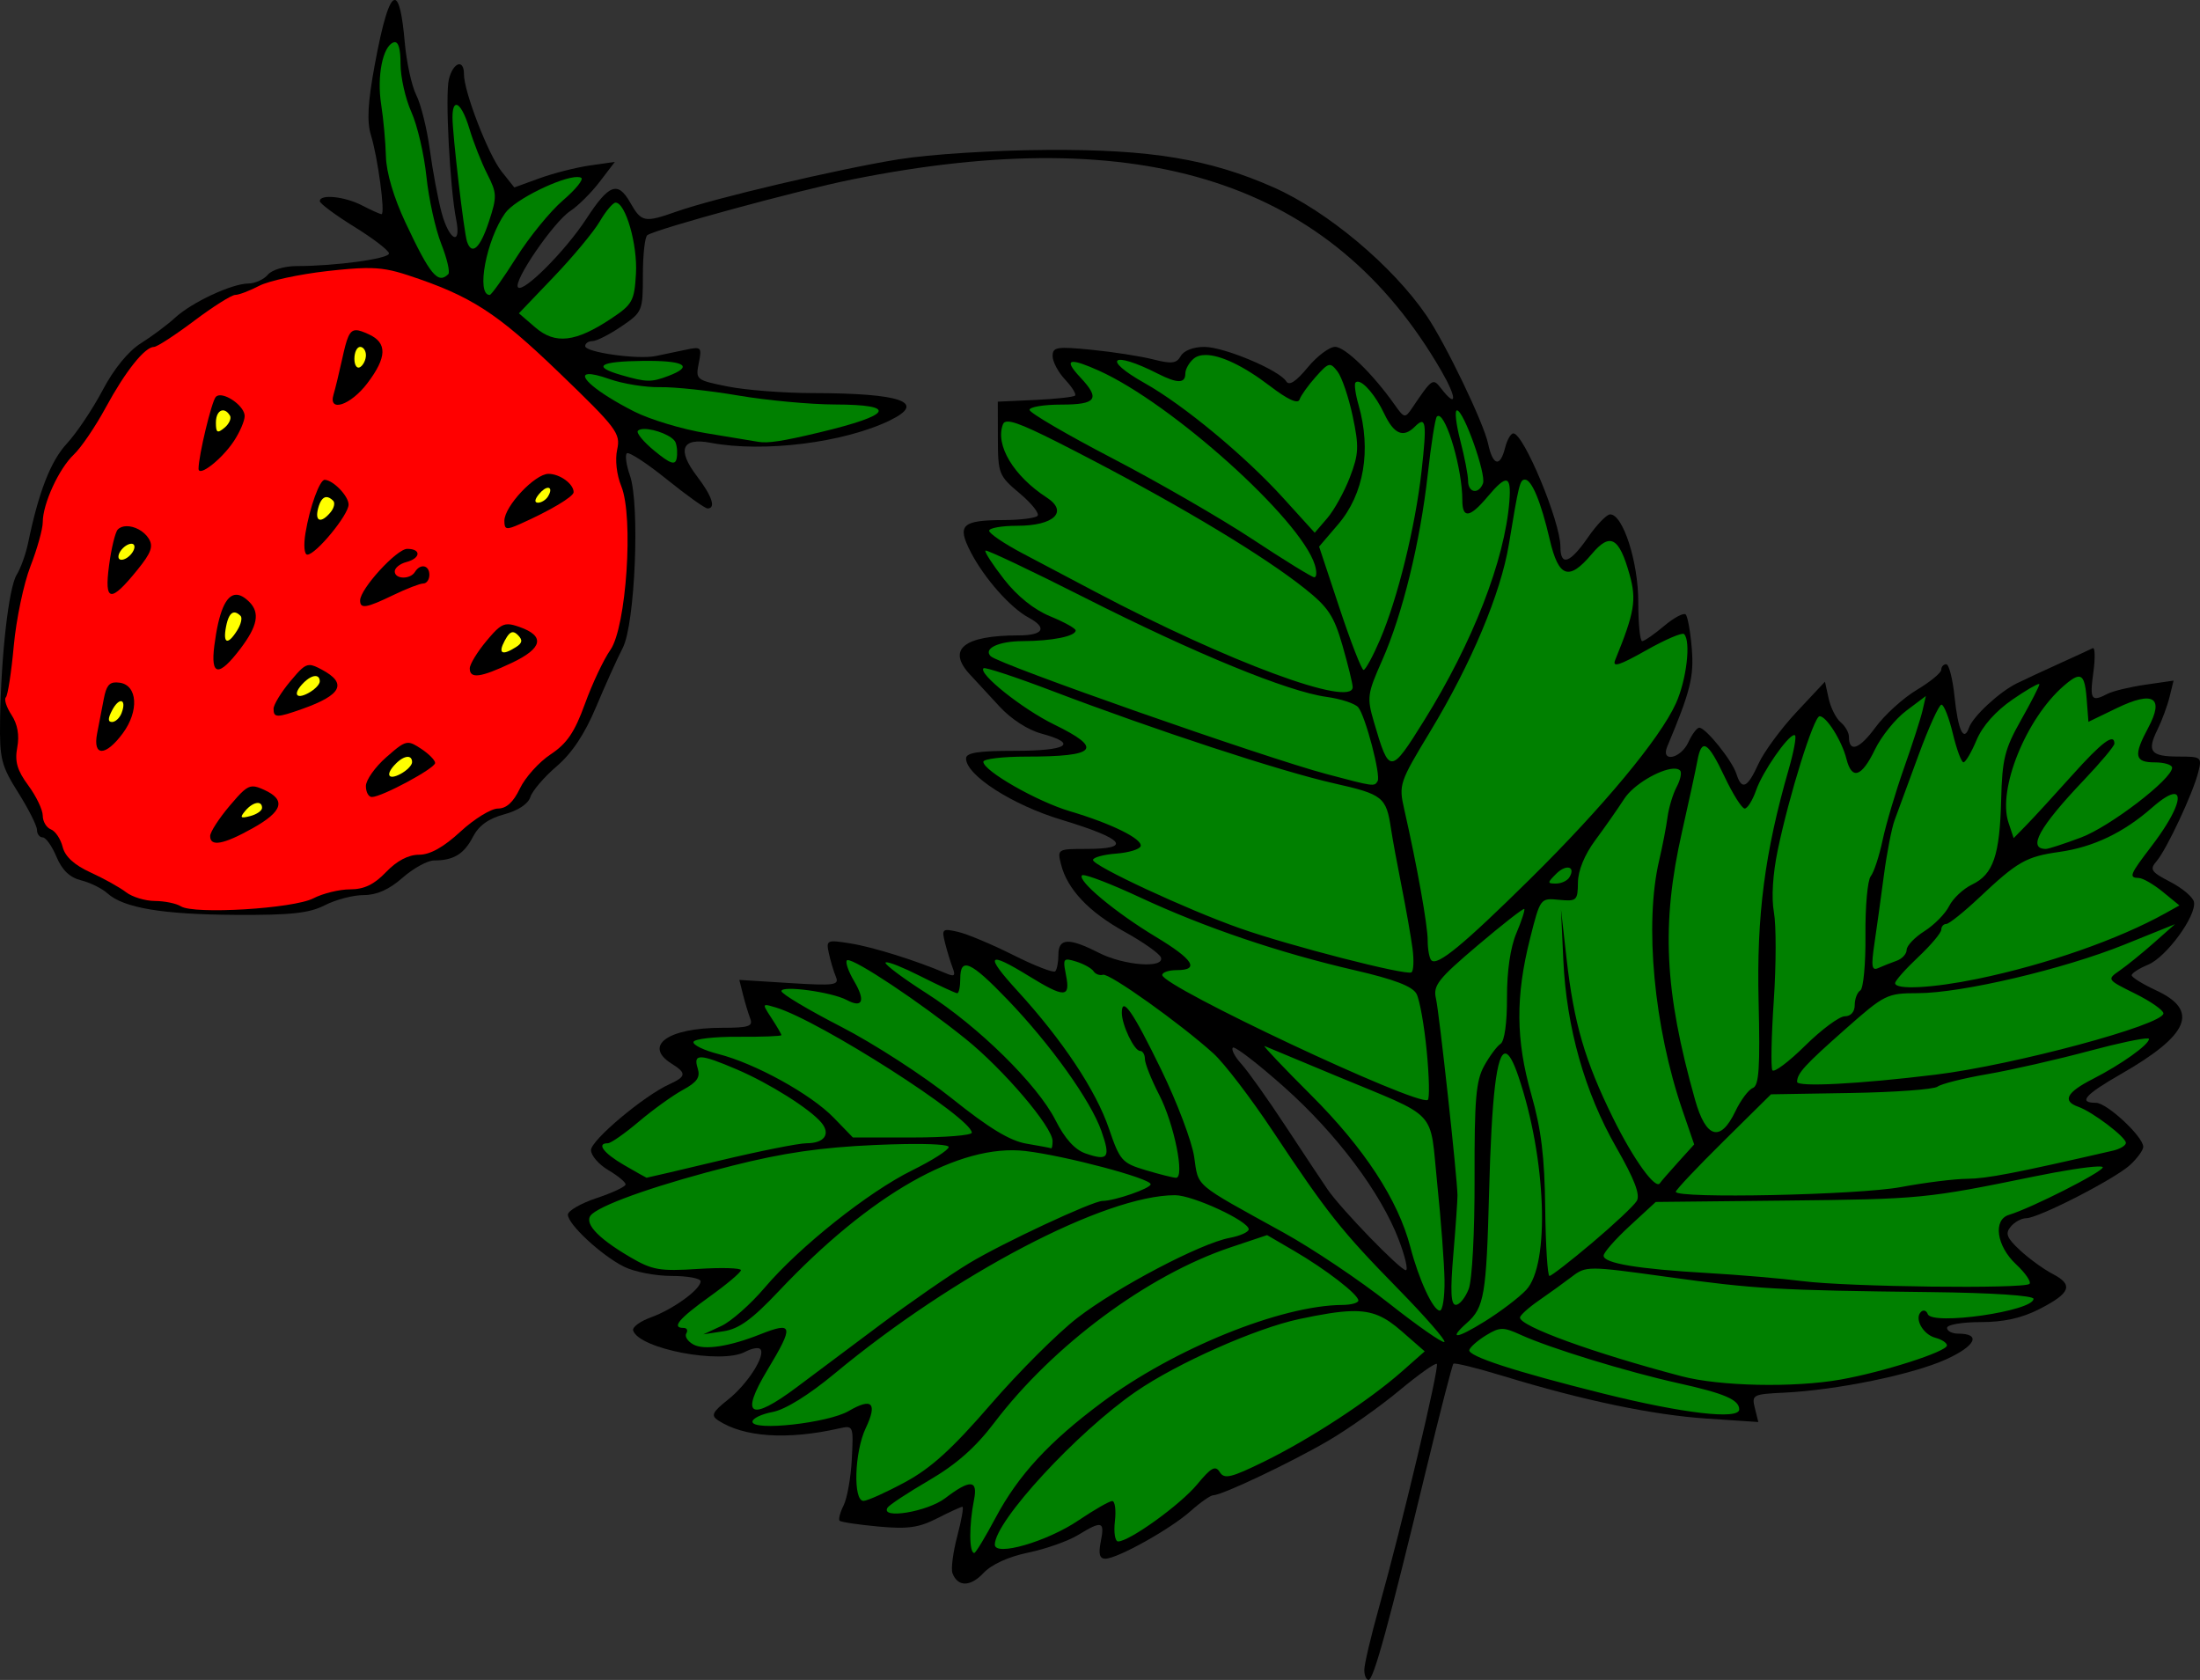
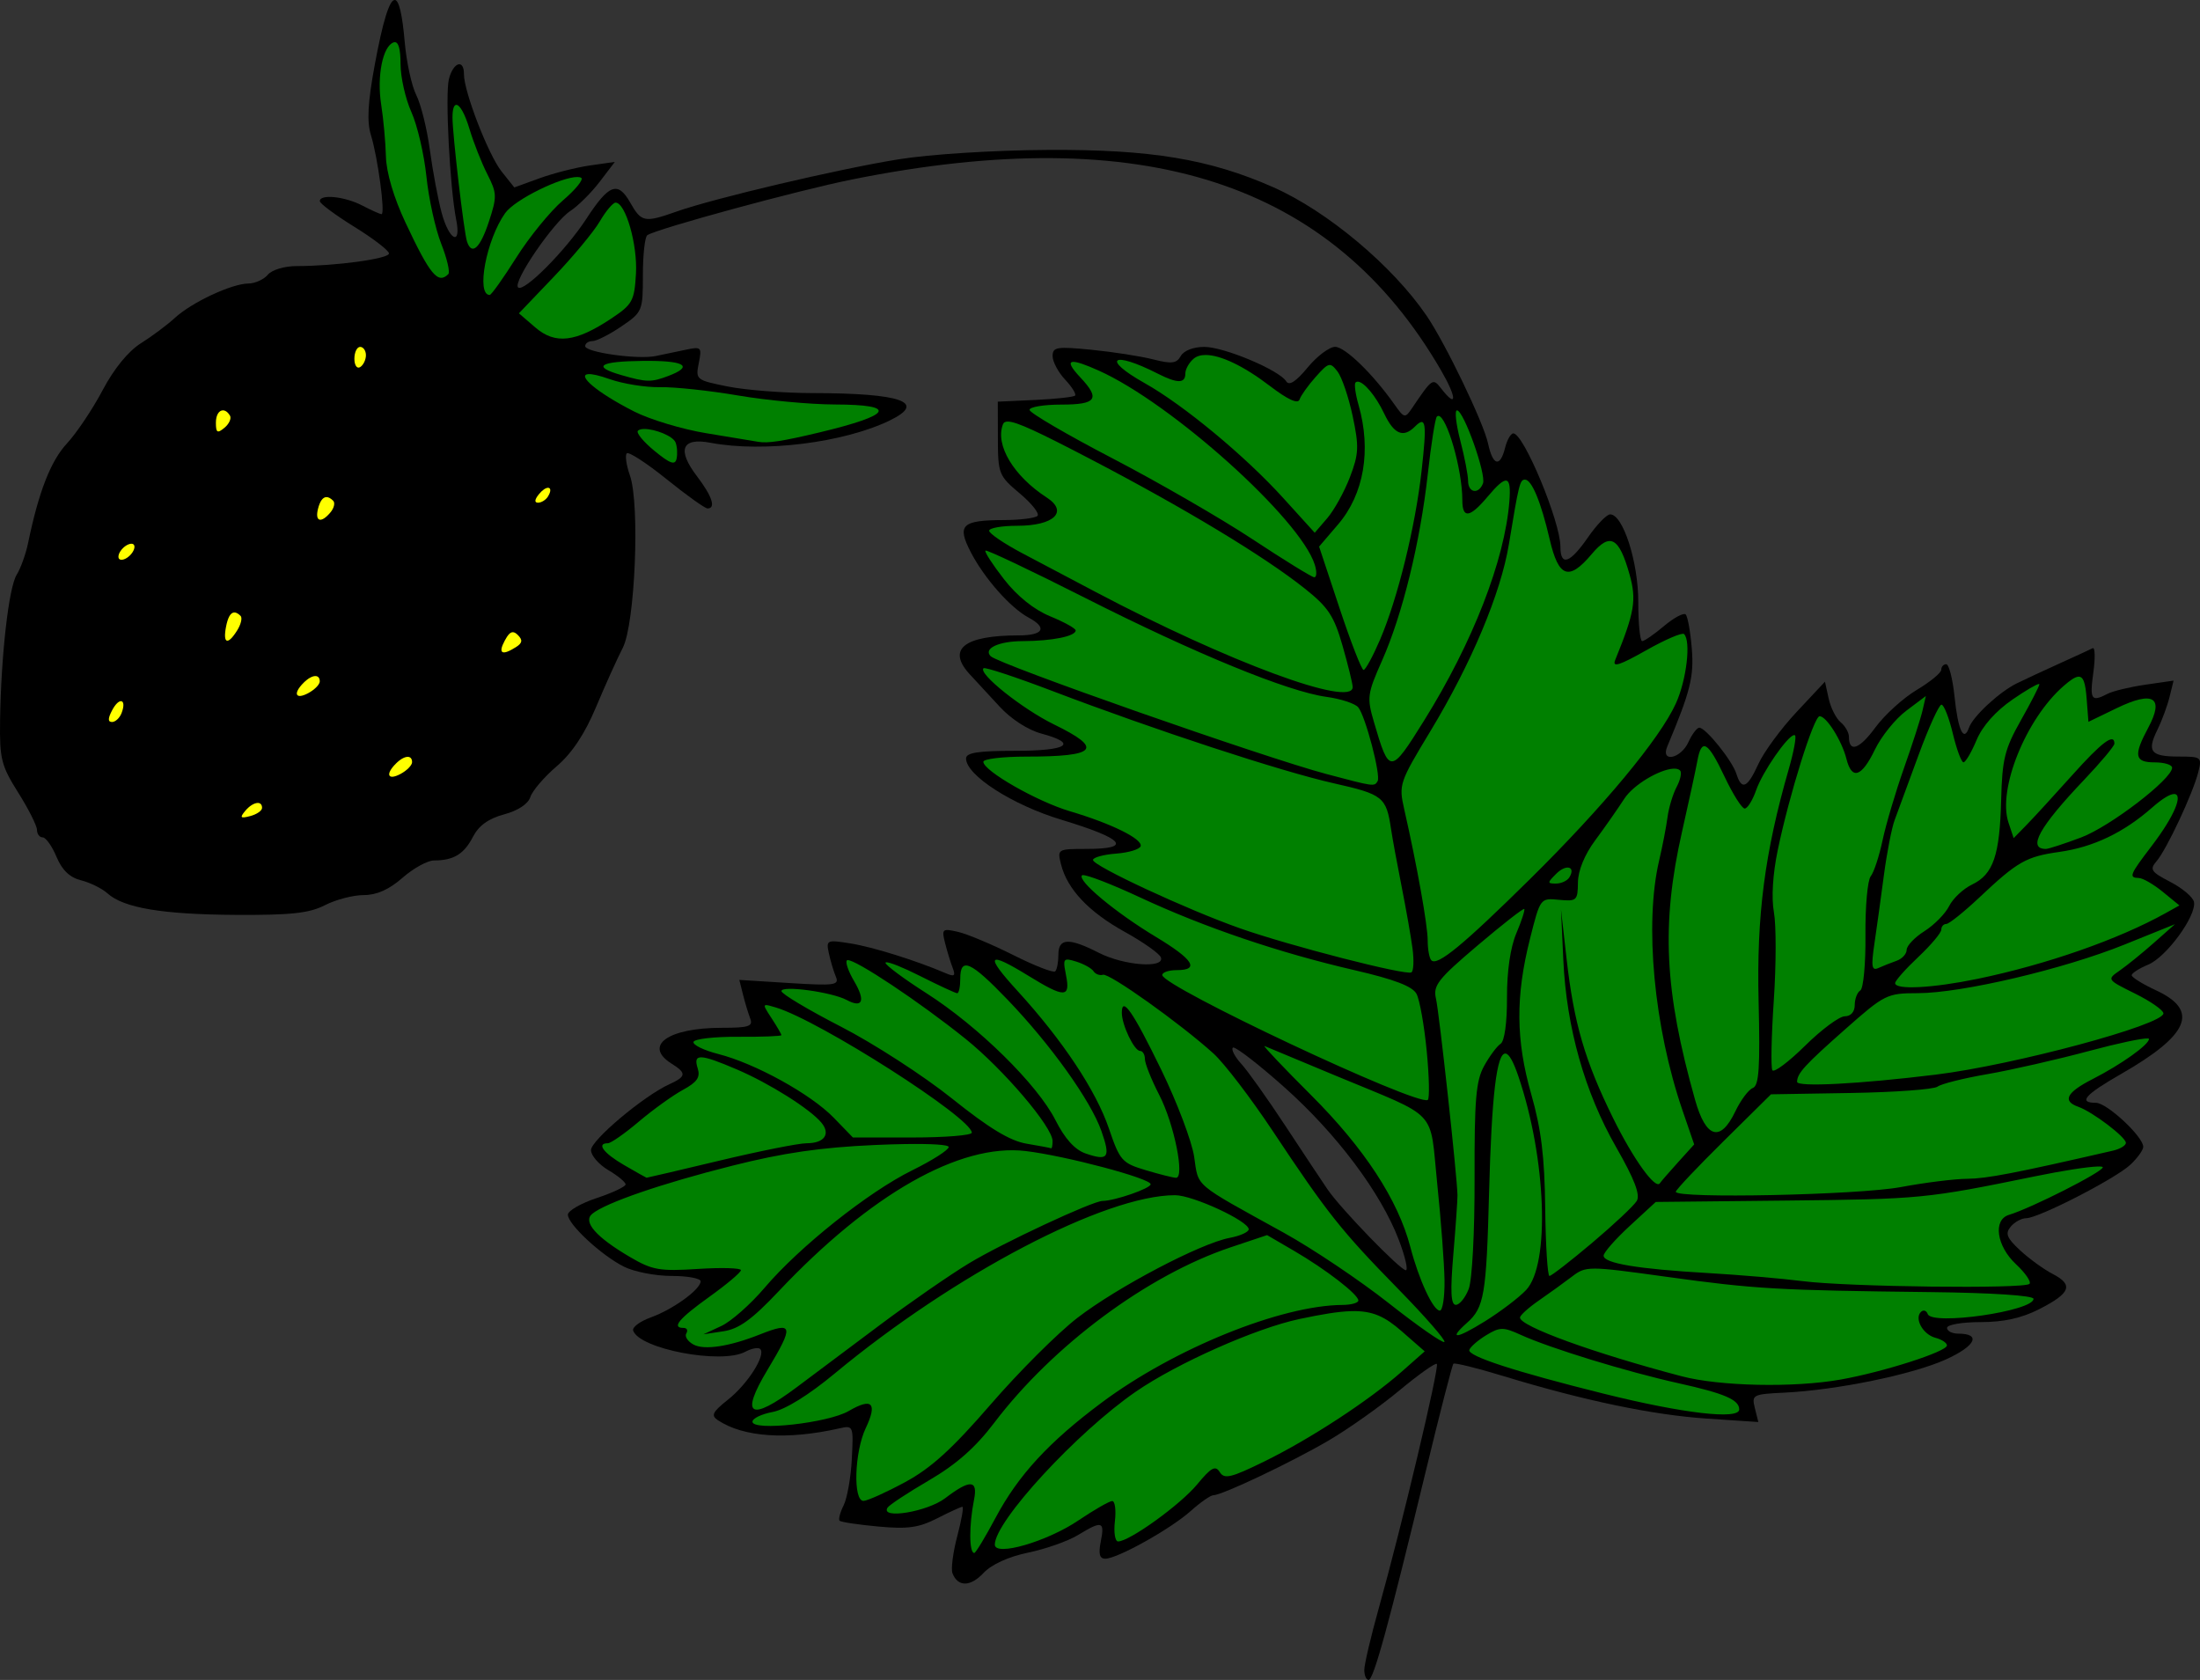
<svg xmlns="http://www.w3.org/2000/svg" version="1.1" viewBox="0 0 508.33 388.15">
  <rect x="0" y="0" width="508.33" height="388.15" fill="#333333" stroke="none" />
  <g stroke-width="1.333">
    <path transform="translate(-35.453 -102.52)" d="m126.69 102.52c-1.236-0.127-2.801 4.929-4.68 15.15-1.579 8.593-1.811 12.964-0.85 16.066 1.587 5.121 3.351 18.262 2.451 18.262-0.352 0-2.358-0.897-4.459-1.992-4.03-2.102-9.829-2.698-9.805-1.008 0.008 0.55 3.608 3.223 8 5.941s7.986 5.484 7.986 6.144c0 1.225-12.386 2.914-21.367 2.914-2.795 0-5.7 0.876-6.633 2-0.913 1.1-2.938 2.013-4.498 2.029-3.86 0.04-13.066 4.345-16.971 7.938-1.76 1.619-5.296 4.261-7.859 5.871-2.908 1.827-6.235 5.904-8.842 10.842-2.298 4.353-6.011 9.896-8.252 12.316-3.75 4.05-6.514 11.134-8.967 22.984-0.529 2.556-1.714 5.855-2.633 7.332-1.84 2.959-3.624 18.644-3.84 33.744-0.126 8.792 0.275 10.381 4.193 16.604 2.383 3.785 4.334 7.661 4.334 8.611 0 0.951 0.591 1.728 1.315 1.728s2.16 2.019 3.191 4.486c1.289 3.085 3.064 4.782 5.684 5.436 2.096 0.523 4.843 1.882 6.106 3.019 3.743 3.373 12.715 4.872 29.705 4.965 12.736 0.069 16.927-0.387 20.539-2.242 2.496-1.282 6.525-2.332 8.953-2.332 3.005 0 5.87-1.278 8.971-4 2.506-2.2 5.778-4 7.271-4 4.513 0 6.932-1.465 8.99-5.445 1.349-2.61 3.592-4.229 7.203-5.201 3.223-0.868 5.563-2.414 6.07-4.012 0.454-1.43 3.184-4.619 6.066-7.086 3.552-3.04 6.489-7.459 9.113-13.705 2.13-5.07 4.908-11.221 6.172-13.67 2.85-5.521 3.997-33.186 1.652-39.846-0.833-2.365-1.155-4.66-0.717-5.098 0.438-0.438 4.574 2.247 9.19 5.967 4.616 3.72 8.872 6.764 9.459 6.764 1.998 0 1.074-2.837-2.414-7.41-4.707-6.171-3.553-9.035 3.129-7.762 12.164 2.318 30.871-0.021 41.455-5.186 8.573-4.183 2.647-6.27-17.881-6.295-6.661-0.008-15.481-0.692-19.6-1.52-7.33-1.472-7.473-1.586-6.709-5.404 0.743-3.717 0.6-3.861-3.066-3.078-2.116 0.452-5.221 1.101-6.9 1.443-4.167 0.849-16.281-0.859-16.281-2.295 0-0.639 0.762-1.162 1.691-1.162 0.93 0 3.929-1.521 6.666-3.381 4.876-3.313 4.977-3.554 4.977-11.922 0-4.697 0.467-8.827 1.037-9.18 2.538-1.568 34.915-10.371 47.299-12.859 67.312-13.526 110.91 0.616 136.11 44.152 3.671 6.343 3.694 8.894 0.037 4.189-1.964-2.527-2.062-2.461-6.803 4.553-1.569 2.321-1.777 2.276-4-0.873-5.029-7.123-11.433-13.346-13.736-13.346-1.328 0-4.19 2.153-6.359 4.785-2.663 3.231-4.263 4.27-4.926 3.197-1.607-2.6-14.324-7.955-18.924-7.969-2.517-0.008-4.751 0.853-5.447 2.098-0.975 1.742-2.091 1.879-6.4 0.783-2.87-0.73-9.269-1.727-14.219-2.217-8.048-0.796-9-0.642-9 1.463 0 1.294 1.303 3.741 2.894 5.436 1.592 1.694 2.622 3.353 2.289 3.686-0.333 0.333-4.484 0.786-9.227 1.006l-8.623 0.398 0.02 8.486c0.019 8.173 0.205 8.64 5.061 12.717 2.773 2.328 4.614 4.66 4.092 5.182s-4.001 0.958-7.729 0.969c-9.818 0.03-10.947 1.132-7.66 7.467 3.113 6.001 9.149 12.825 13.318 15.057 4.429 2.37 3.465 4.123-2.268 4.123-12.767 0-16.73 3.244-11.168 9.143 1.283 1.361 4.321 4.647 6.748 7.303 2.621 2.868 6.546 5.404 9.666 6.244 8.605 2.317 6.066 3.978-6.08 3.978-8.523 0-11.334 0.438-11.334 1.768 0 3.866 10.661 10.723 22 14.15 14.55 4.397 16.59 6.748 5.856 6.748-6.716 0-6.798 0.049-5.916 3.562 1.442 5.745 6.401 10.997 14.756 15.623 4.294 2.378 8.044 5.034 8.334 5.902 0.861 2.583-8.567 1.868-14.361-1.088-6.923-3.532-9.334-3.416-9.334 0.445 0 1.711-0.329 3.441-0.732 3.844s-4.752-1.285-9.666-3.752c-4.914-2.467-10.672-4.884-12.795-5.371-3.615-0.829-3.806-0.669-3.006 2.518 0.47 1.871 1.261 4.462 1.758 5.758 0.741 1.931 0.443 2.156-1.66 1.252-6.716-2.887-16.757-6.025-21.914-6.85-5.507-0.881-5.681-0.801-5.016 2.289 0.379 1.761 1.106 4.187 1.615 5.393 0.831 1.966-0.268 2.117-10.691 1.467l-11.615-0.727 0.855 3.41c0.471 1.875 1.222 4.365 1.67 5.533 0.685 1.786-0.362 2.125-6.574 2.125-12.466 0-18.232 4.143-11.562 8.309 3.454 2.157 3.361 2.946-0.555 4.731-5.926 2.7-18.1 12.934-18.105 15.219-0.003 1.242 1.794 3.321 3.994 4.621 2.2 1.3 4 2.784 4 3.301 0 0.516-2.999 1.935-6.666 3.152-3.667 1.218-6.668 2.949-6.668 3.846 0 2.22 7.704 9.372 12.934 12.006 2.347 1.182 7.297 2.148 11 2.148 3.703 0 6.734 0.556 6.734 1.236 0 1.869-6.348 6.477-11.482 8.334-2.506 0.906-4.354 2.274-4.106 3.039 1.382 4.262 20.377 7.87 25.893 4.918 1.473-0.788 3.033-1.078 3.467-0.645 1.374 1.374-2.886 8.085-7.412 11.676-3.632 2.882-4.026 3.679-2.359 4.783 5.92 3.923 15.974 4.603 28 1.891 3.292-0.742 3.328-0.655 2.939 7.008-0.216 4.268-1.067 9.109-1.891 10.758-0.824 1.649-1.244 3.252-0.934 3.562 0.31 0.31 4.332 0.912 8.938 1.338 6.795 0.628 9.361 0.272 13.607-1.895 2.878-1.468 5.503-2.67 5.832-2.67s-0.206 3.055-1.191 6.789c-0.985 3.734-1.484 7.586-1.109 8.562 1.229 3.202 4.138 3.179 7.178-0.057 1.859-1.978 5.76-3.757 10.328-4.705 4.038-0.838 9.208-2.66 11.488-4.051 5.571-3.397 6.217-3.22 5.281 1.461-0.579 2.893-0.293 4 1.033 4 2.79-4.7e-4 15.098-6.869 19.713-11 2.253-2.017 4.62-3.666 5.258-3.666 2.013 0 18.094-7.635 26.672-12.662 4.532-2.656 11.872-7.851 16.311-11.545 4.438-3.693 8.333-6.452 8.654-6.131 0.645 0.645-8.098 37.444-13.385 56.338-1.847 6.6-3.364 13.049-3.373 14.332-0.009 1.283 0.438 2.334 0.994 2.334 1.152 0 4.619-12.644 13.143-47.938 3.268-13.532 6.173-24.833 6.453-25.113 0.281-0.281 5.508 1.013 11.617 2.875 18.518 5.643 34.485 8.976 46.973 9.807l11.865 0.789-0.801-3.209c-0.769-3.081-0.496-3.226 6.803-3.578 12.134-0.585 29.673-4.193 37.367-7.686 6.857-3.113 8.203-5.947 2.824-5.947-1.423 0-2.588-0.601-2.588-1.334 0-0.735 3.461-1.332 7.717-1.332 5.371 0 9.505-0.912 13.6-3 7.231-3.688 7.963-5.602 3.102-8.121-2.063-1.069-5.457-3.526-7.541-5.461-3.086-2.864-3.488-3.88-2.17-5.469 0.89-1.073 2.495-1.949 3.564-1.949 2.843 0 20.559-9.089 24.061-12.344 1.65-1.534 3-3.404 3-4.158 0-2.352-8.399-10.166-10.928-10.166-4.183 0-2.571-1.86 5.738-6.619 15.829-9.067 18.21-14.691 8.189-19.346-3.117-1.448-5.666-3.024-5.666-3.504s1.719-1.587 3.82-2.457c4.198-1.739 11.19-11.322 10.57-14.486-0.215-1.098-2.668-3.176-5.451-4.619-4.487-2.327-4.847-2.871-3.189-4.797 2.325-2.7 8.407-15.679 9.629-20.547 0.877-3.496 0.72-3.625-4.488-3.625-6.512 0-7.436-1.148-4.959-6.17 1.038-2.106 2.306-5.528 2.816-7.604l0.928-3.773-6.504 0.943c-3.578 0.519-7.515 1.468-8.75 2.107-3.773 1.954-4.149 1.39-3.281-4.943 0.46-3.359 0.392-5.88-0.152-5.6-0.544 0.28-3.988 1.867-7.654 3.527-3.667 1.66-8.113 3.728-9.879 4.598-4.058 1.997-10.13 7.628-11.053 10.248-1.21 3.436-2.536 0.578-3.338-7.193-0.424-4.111-1.287-7.473-1.918-7.473-0.631 0-1.147 0.575-1.147 1.277s-2.549 2.798-5.666 4.658c-3.117 1.86-7.414 5.76-9.549 8.668-3.716 5.061-6.119 5.904-6.119 2.147 0-0.967-0.861-2.472-1.914-3.346-1.053-0.874-2.298-3.339-2.768-5.479l-0.855-3.891-6.539 6.982c-3.596 3.84-7.565 9.232-8.82 11.982-2.571 5.633-3.869 6.223-5.106 2.326-0.974-3.07-7.075-10.66-8.568-10.66-0.55 0-1.684 1.501-2.519 3.334-1.752 3.846-6.483 4.816-4.881 1 5.355-12.751 6.194-16.118 5.658-22.666-0.315-3.849-0.947-7.373-1.406-7.832-0.459-0.459-2.707 0.739-4.994 2.664s-4.565 3.5-5.062 3.5-0.9-4.065-0.896-9.033c0.007-9.28-3.563-20.353-6.529-20.25-0.805 0.028-3.109 2.429-5.119 5.334-4.152 6.003-6.346 6.735-6.346 2.117 0-5.753-8.486-26.168-10.877-26.168-0.589 0-1.448 1.501-1.908 3.334-1.154 4.596-2.824 4.172-3.934-1-1.036-4.824-9.861-23.167-14.217-29.547-7.865-11.521-22.922-24.139-35.375-29.646-14.757-6.527-28.321-8.775-52.119-8.639-12.532 0.072-27.17 0.995-34.51 2.176-13.831 2.226-42.52 8.975-51.275 12.064-7.432 2.622-8.121 2.49-10.715-2.068-2.864-5.034-4.907-4.282-10.131 3.734-4.817 7.392-14.51 17.133-15.783 15.859-1.275-1.275 8.19-15.112 12.082-17.662 1.795-1.176 4.841-4.206 6.769-6.734l3.508-4.598-5.758 0.822c-3.167 0.453-8.394 1.781-11.615 2.951l-5.856 2.127-2.926-3.67c-3.063-3.841-8.732-18.489-8.709-22.504 0.021-3.6-2.494-2.76-3.478 1.162-0.897 3.572 0.223 25.152 1.684 32.455 1.247 6.234-1.629 4.854-3.369-1.617-0.838-3.117-2.058-9.637-2.713-14.49-0.655-4.853-2.065-10.552-3.135-12.666-1.069-2.114-2.274-7.642-2.676-12.283-0.552-6.374-1.314-9.607-2.275-9.705zm193.76 242.03c0.959 0.124 6.021 4.058 11.758 9.168 12.121 10.796 22.326 24.413 26.473 35.326 1.454 3.826 2.175 6.957 1.605 6.957-1.291 0-15-14.151-18.086-18.668-1.252-1.833-5.633-8.433-9.734-14.666-4.101-6.233-8.685-12.681-10.188-14.328-1.503-1.647-2.387-3.341-1.965-3.764 0.026-0.026 0.073-0.034 0.137-0.025z" />
    <path transform="translate(-35.453 -102.52)" d="m314.05 184.54c-1.146-0.005-2.084 0.269-2.768 0.836-1.072 0.889-1.947 2.445-1.947 3.455 0 2.324-1.838 2.325-6.4 0.004-10.548-5.364-13.102-3.47-2.984 2.213 8.997 5.053 23.194 16.825 32 26.533l7.283 8.029 2.902-3.375c1.596-1.856 3.951-6.119 5.232-9.473v-0.002c2.052-5.373 2.129-7.047 0.635-14.088-0.933-4.395-2.515-9.044-3.514-10.332-1.7-2.192-2.021-2.112-5.012 1.236-1.757 1.967-3.445 4.331-3.752 5.252-0.369 1.108-2.709 0.033-6.908-3.174-6.006-4.586-11.328-7.101-14.768-7.115zm-30.623 1.592c-1.157 0.035-0.569 1.233 1.68 3.627 4.633 4.932 3.701 6.242-4.439 6.242-4.033 0-7.332 0.549-7.332 1.221 0 0.672 8.62 5.709 19.156 11.195 10.536 5.486 25.087 13.889 32.334 18.672 7.247 4.783 13.666 8.745 14.266 8.805 0.599 0.059 0.668-1.243 0.154-2.893-3.285-10.545-33.072-37.313-49.914-44.854-3.05-1.366-5.005-2.042-5.904-2.016zm65.74 4.566c-0.199-0.001-0.372 0.064-0.51 0.201-0.336 0.336-0.022 2.666 0.699 5.18 2.996 10.447 1.257 20.614-4.723 27.6l-4.391 5.129 4.734 14.262c2.604 7.845 5.099 14.255 5.545 14.242 0.446-0.012 2.159-3.163 3.805-7 4.066-9.481 8.149-26.068 9.592-38.967 1.259-11.251 1.022-12.819-1.541-10.256-2.683 2.683-4.828 1.768-7.104-3.027-1.953-4.116-4.712-7.354-6.107-7.363zm22.934 6.635c-0.573 0-0.231 3.131 0.762 6.957 0.993 3.826 1.805 8.027 1.805 9.334 0 2.776 2.438 3.194 3.438 0.59 0.8-2.084-4.463-16.881-6.004-16.881zm-4.291 1.279c-0.128-0.002-0.248 0.051-0.359 0.162-0.383 0.383-1.327 6.366-2.098 13.295-1.754 15.77-5.847 32.457-10.568 43.086-3.411 7.679-3.525 8.545-1.875 14.178 3.567 12.181 3.799 12.175 11.604-0.348 11.233-18.022 18.63-37.042 19.693-50.627 0.476-6.085-0.624-6.316-5.041-1.066-4.119 4.895-5.83 5.121-5.83 0.773 0-7.148-3.606-19.416-5.525-19.453zm-99.43 1.31c-0.677-0.019-1.028 0.215-1.193 0.646-1.833 4.777 2.451 11.927 10.133 16.914 5.049 3.278 1.662 6.518-6.814 6.518-3.577 0-6.504 0.515-6.504 1.147 0 0.631 3.449 2.972 7.666 5.201 4.217 2.229 11.867 6.269 17 8.979 30.525 16.113 59.334 26.771 59.334 21.949 0-0.765-1.051-5.057-2.334-9.537-1.98-6.914-3.302-8.916-8.746-13.244-9.395-7.47-27.748-18.549-49.645-29.971-11.876-6.195-16.864-8.543-18.896-8.602zm119.43 13.41c-1.167 0-1.422 1.033-3.717 14.953-1.865 11.318-8.692 27.564-18.148 43.193-7.157 11.829-7.325 12.333-6.035 18.012 2.966 13.058 5.424 26.8 5.424 30.324 0 2.057 0.382 4.123 0.85 4.59 1.38 1.38 7.342-3.53 22.758-18.74 16.928-16.702 30.06-32.509 33.736-40.609 2.47-5.443 3.527-14.404 1.893-16.039-0.419-0.419-4.385 1.284-8.812 3.787-6.152 3.477-7.827 3.998-7.098 2.207 4.487-11.019 4.968-13.864 3.326-19.729-2.428-8.67-4.499-9.797-8.742-4.754-5.293 6.29-7.661 5.468-9.717-3.373-2.014-8.662-4.149-13.822-5.717-13.822zm-124.66 16.406c-0.268 0.268 1.664 3.247 4.293 6.621 3.045 3.908 6.914 7.014 10.662 8.555 3.236 1.331 5.886 2.799 5.889 3.264 8e-3 1.346-5.47 2.451-12.248 2.471-5.546 0.016-9.155 1.72-7.387 3.488 1.896 1.896 63.232 23.414 77.641 27.238 10.973 2.912 11.004 2.918 11.764 1.625 0.786-1.337-2.816-15.055-4.479-17.059-0.723-0.871-4.032-1.957-7.354-2.412-8.942-1.226-30.364-10.011-55.779-22.879-12.383-6.269-22.734-11.18-23.002-10.912zm-0.443 27.176c-1.335 1.196 8.998 9.434 16.293 12.992 11.514 5.615 9.942 7.426-6.443 7.426-5.44 0-9.891 0.538-9.891 1.195 0 2.09 12.398 9.174 20 11.428 9.543 2.829 16.737 6.368 16.354 8.045-0.168 0.733-2.716 1.517-5.662 1.742-2.946 0.225-5.357 0.89-5.357 1.475 0 1.369 21.788 11.497 33.949 15.781 11.51 4.055 38.374 10.958 39.627 10.184 0.503-0.311 0.616-2.803 0.25-5.539-0.366-2.737-1.499-9.177-2.519-14.311-1.02-5.133-2.124-11.132-2.451-13.332-1.092-7.334-1.872-7.954-13.211-10.5-12.113-2.72-41.319-12.298-64.998-21.316-8.422-3.208-15.595-5.578-15.939-5.269zm252.87 1.965c-0.762 0.101-1.815 0.835-3.295 2.121-8.716 7.578-15.31 23.901-12.754 31.57l1.199 3.6 3.016-3.086c1.658-1.697 6.371-6.835 10.475-11.418 6.888-7.693 9.787-9.864 9.787-7.328 0 0.553-3.15 4.317-7 8.365-10.382 10.916-13.173 15.963-8.828 15.963 0.584 0 4.234-1.188 8.111-2.641 6.697-2.509 21.051-13.507 21.051-16.129 0-0.676-1.8-1.23-4-1.23-4.681 0-4.973-1.557-1.504-8.029 3.752-7.001 1.178-8.594-7.281-4.506l-6.549 3.166-0.41-5.316c-0.284-3.688-0.747-5.271-2.018-5.102zm-9.031 1.68c-0.579 0.057-3.079 1.519-6.053 3.564-3.924 2.7-6.966 6.123-8.334 9.383-1.185 2.823-2.545 5.139-3.022 5.146-0.477 7e-3 -1.587-2.986-2.467-6.652-0.88-3.667-2.06-6.668-2.623-6.668s-2.949 5.251-5.303 11.668c-2.354 6.417-4.836 13.167-5.518 15-0.681 1.833-1.793 7.533-2.471 12.666-0.677 5.133-1.666 12.264-2.197 15.846-0.792 5.339-0.629 6.361 0.906 5.668 1.03-0.465 2.922-1.215 4.205-1.668 1.283-0.453 2.334-1.595 2.334-2.537 0-0.942 1.852-2.886 4.115-4.318 2.263-1.433 4.83-4.041 5.705-5.797 0.875-1.756 3.257-3.993 5.293-4.969 4.906-2.352 6.401-6.717 6.723-19.619 0.233-9.337 0.823-11.71 4.549-18.312 2.355-4.172 4.281-7.923 4.281-8.336 0-0.052-0.042-0.073-0.125-0.064zm-26.107 2.773-4.551 3.422c-2.503 1.882-5.75 5.912-7.217 8.953-3.074 6.373-5.337 7.114-6.582 2.154-1.049-4.181-4.618-9.861-6.195-9.861-1.339 0-7.021 18.169-9.682 30.959-1.148 5.517-1.485 11.026-0.879 14.342 0.542 2.962 0.528 12.131-0.029 20.375-0.557 8.244-0.706 15.499-0.33 16.121 0.376 0.622 3.781-1.93 7.566-5.668 3.785-3.738 7.914-6.797 9.174-6.797 1.379 0 2.291-1.03 2.291-2.588 0-1.423 0.583-2.948 1.295-3.389 0.712-0.44 1.246-6.182 1.184-12.76-0.062-6.578 0.484-12.703 1.215-13.611s1.964-4.652 2.74-8.318c0.776-3.667 3-11.166 4.941-16.666 1.942-5.5 3.875-11.501 4.295-13.334l0.764-3.334zm-30.465 9.033c-1.515 0.206-7.251 8.423-8.76 12.752-0.808 2.318-1.995 4.215-2.635 4.215s-2.725-3.299-4.633-7.332c-3.882-8.205-5.327-9.048-6.305-3.668-0.367 2.017-1.959 9.367-3.537 16.334-4.843 21.38-4.093 36.784 3.019 62 2.509 8.896 5.858 9.841 9.299 2.625 1.235-2.589 3.053-5.017 4.041-5.396 1.424-0.546 1.701-4.718 1.328-20.09-0.479-19.759 1.412-34.299 6.979-53.615 1.132-3.929 1.783-7.418 1.447-7.754-0.061-0.061-0.143-0.084-0.244-0.07zm-27.957 7.76c-3.14 0.214-9.135 3.668-11.26 6.949-1.517 2.342-4.537 6.659-6.711 9.592-2.466 3.328-3.968 6.995-3.996 9.752-0.042 4.173-0.286 4.395-4.371 4-4.317-0.418-4.33-0.401-6.686 8.914-3.382 13.373-3.307 23.48 0.266 36 2.309 8.091 3.089 14.45 3.228 26.33 0.101 8.614 0.543 15.664 0.98 15.666 0.437 3e-3 4.882-3.445 9.879-7.662 4.997-4.217 9.629-8.566 10.293-9.666 0.858-1.421-0.521-5.017-4.758-12.418-7.258-12.679-11.495-27.686-12.209-43.246l-0.535-11.67 1.281 11.334c1.684 14.897 4.246 23.667 10.773 36.896 4.712 9.55 9.839 16.648 10.82 14.977 0.179-0.305 2.03-2.44 4.113-4.746l3.787-4.191-2.68-7.801c-6.622-19.277-8.861-43.168-5.418-57.803 0.776-3.3 1.646-7.8 1.934-10 0.288-2.2 1.239-5.349 2.113-6.998 0.875-1.649 1.23-3.358 0.789-3.799-0.338-0.338-0.91-0.46-1.635-0.41zm115.8 5.852c-0.927-0.007-2.64 0.976-5.139 3.17-6.562 5.762-13.547 9.097-21.371 10.203-7.7 1.089-9.664 2.206-18.488 10.514-3.585 3.375-7.035 6.137-7.666 6.137-0.632 0-1.148 0.592-1.148 1.316s-2.4 3.575-5.332 6.334c-2.932 2.759-5.331 5.466-5.332 6.016-4e-3 1.608 8.686 1.156 19.053-0.99 15.909-3.294 32.56-9.112 43.455-15.188l3.178-1.773-3.844-3.143c-2.114-1.729-4.595-3.165-5.512-3.191-2.414-0.07-2.159-0.713 2.902-7.344 5.526-7.24 7.284-12.045 5.244-12.061zm-140.09 16.992c-0.682-0.025-1.689 0.427-2.705 1.443-2.079 2.079-2.082 2.254-0.047 2.254 1.214 0 2.603-0.64 3.086-1.422 0.879-1.423 0.542-2.244-0.334-2.275zm-112.12 1.746c-0.069 0.006-0.118 0.022-0.145 0.049-1.175 1.175 7.722 8.595 16.998 14.178 8.742 5.261 10.298 7.725 4.879 7.725-1.833 0-3.334 0.51-3.334 1.133 0 2.638 58.924 30.357 61.348 28.859 0.441-0.273 0.333-5.344-0.24-11.27-0.573-5.925-1.635-11.884-2.361-13.24-0.932-1.742-5.111-3.341-14.225-5.447-17.578-4.062-34.739-9.885-49.734-16.873-6.469-3.015-12.147-5.205-13.186-5.113zm102.04 7.82c-0.213-0.213-5.069 3.584-10.793 8.44-9.146 7.758-10.312 9.244-9.609 12.26 0.757 3.25 4.906 41.173 4.971 45.432 0.017 1.1-0.414 7.249-0.957 13.666-0.728 8.599-0.577 11.668 0.576 11.668 0.86 0 2.201-1.651 2.978-3.668 0.8-2.075 1.388-13.165 1.353-25.549-0.051-18.236 0.318-22.568 2.219-26 1.255-2.265 2.962-4.558 3.795-5.098 0.907-0.587 1.5-4.867 1.478-10.668-0.022-6.099 0.781-11.611 2.17-14.889 1.213-2.863 2.031-5.381 1.818-5.594zm150.35 3.519-11.662 4.709c-14.059 5.675-37.583 11.208-47.723 11.225-7.145 0.012-7.686 0.277-16.666 8.213-9.499 8.394-11.226 10.277-11.262 12.273-0.022 1.252 14.288 0.511 31.979-1.654 18.078-2.213 52.668-11.512 52.668-14.16 0-0.73-2.947-2.787-6.549-4.572-6.529-3.236-6.54-3.252-3.539-5.334 1.656-1.148 5.203-4.025 7.883-6.393l4.871-4.307zm-255.61 8.188c-1.271-0.159-1.206 0.681-0.621 3.606 1.05 5.252-0.316 5.276-8.643 0.152-9.545-5.873-10.238-4.925-2.551 3.486 10.397 11.376 18.111 22.986 21.098 31.754 2.539 7.453 3.027 8.007 8.51 9.646 3.199 0.957 6.348 1.749 6.998 1.76 2.096 0.036-0.422-12.453-3.852-19.104-1.831-3.551-3.33-7.302-3.33-8.334 0-1.032-0.504-1.877-1.119-1.877-1.349 0-4.215-5.987-4.215-8.807 0-3.987 2.58-0.261 9.109 13.158 3.653 7.507 7.075 16.555 7.604 20.105 1.062 7.134-0.403 5.892 20.693 17.543 6.639 3.667 17.56 10.995 24.27 16.285 6.71 5.29 12.497 9.322 12.859 8.959 0.363-0.363-4.46-5.891-10.719-12.285-13.112-13.396-16.308-17.419-28.92-36.412-5.069-7.633-11.244-15.713-13.723-17.953-7.688-6.949-24.059-18.614-25.529-18.189-0.769 0.222-1.754-0.147-2.188-0.82-0.434-0.673-2.228-1.673-3.986-2.223-0.751-0.234-1.323-0.398-1.746-0.451zm-51.119 0.115c-0.057 0.008-0.099 0.025-0.129 0.055-0.404 0.404 0.342 2.559 1.658 4.787 2.683 4.541 1.988 6.34-1.688 4.373-3.461-1.852-15.117-3.44-15.098-2.057 9e-3 0.633 6.207 4.333 13.773 8.225 7.566 3.891 19.109 11.362 25.65 16.602 8.57 6.864 13.383 9.778 17.227 10.426 2.933 0.494 5.485 0.973 5.668 1.064 0.183 0.092 0.332-0.66 0.332-1.672 0-3.256-11.348-16.579-20.133-23.635-10.689-8.585-25.491-18.418-27.262-18.168zm8.936 0.5c-0.103 0.012-0.154 0.053-0.15 0.123 0.031 0.561 4.287 3.72 9.457 7.019 11.993 7.655 25.633 21.069 29.816 29.324 2.182 4.306 4.478 6.847 6.963 7.703 5.245 1.808 5.825 0.975 3.639-5.223-2.477-7.02-11.726-19.955-21.678-30.316-8.532-8.883-10.92-9.938-10.92-4.822 0 1.833-0.317 3.334-0.705 3.334-0.388 0-4.289-1.809-8.668-4.019-3.832-1.934-7.034-3.21-7.754-3.123zm-27.811 9.891c-0.596 0.07-0.071 0.881 1.336 3.029 1.247 1.904 2.268 3.663 2.268 3.908s-4.487 0.417-9.971 0.381c-5.484-0.036-10.135 0.494-10.334 1.18-0.199 0.685 2.391 1.948 5.756 2.807 8.518 2.173 21.367 9.266 26.643 14.709l4.43 4.57h13.738c7.556 0 13.738-0.499 13.738-1.109 0-3.407-35.216-25.909-45.268-28.926-1.217-0.365-1.978-0.591-2.336-0.549zm319.32 7.707c-1.281-0.079-6.814 1.084-13.395 2.85-7.521 2.018-18.17 4.446-23.666 5.394-5.496 0.949-10.675 2.247-11.51 2.885-0.834 0.638-9.834 1.298-20 1.467l-18.484 0.307-11 10.869c-6.05 5.978-11 11.223-11 11.654 0 1.63 42.215 0.745 52-1.09 5.5-1.031 12.401-1.893 15.334-1.914 4.52-0.033 11.033-1.29 33.666-6.498 1.65-0.38 3-1.19 3-1.801 0-1.333-7.716-7.183-11-8.34-3.754-1.323-2.725-3.318 3.293-6.389 6.581-3.357 13.041-7.954 13.041-9.281 0-0.064-0.096-0.102-0.279-0.113zm-204.1 1.746c-0.248 0.076 4.481 5.058 10.771 11.34 12.328 12.312 20.108 24.219 22.949 35.125 1.971 7.565 5.268 14.666 6.809 14.666 0.65 0 1.135-3.15 1.08-7-0.055-3.85-0.812-13.879-1.682-22.289-1.823-17.635 0.746-14.906-23.514-25.008-8.413-3.503-15.782-6.574-16.373-6.826-0.018-0.008-0.033-0.01-0.041-0.008zm55.752 1.744c-2.096-0.362-3.264 9.87-3.846 32.055-0.622 23.681-1.117 26.613-5.104 30.156-4.437 3.945-2.507 3.784 4.133-0.344 3.607-2.242 7.896-5.502 9.531-7.242 5.565-5.923 4.67-30.393-1.807-49.416-1.125-3.304-2.088-5.067-2.908-5.209zm-185.8 0.867c-1.333-0.041-1.455 0.807-0.908 2.529 0.658 2.073-0.114 3.199-3.422 5-2.348 1.278-6.927 4.574-10.174 7.324-3.247 2.75-6.468 5-7.156 5-2.708 0-1.011 2.283 3.748 5.041 2.75 1.594 5.087 2.911 5.191 2.928 0.104 0.017 7.72-1.769 16.926-3.969 9.206-2.2 18.234-4 20.064-4 4.085 0 5.602-2.118 3.408-4.762-2.628-3.167-12.02-9.08-19.504-12.281-4.299-1.839-6.841-2.769-8.174-2.811zm46.955 20.039c-2.062 0.033-4.372 0.104-6.867 0.215-12.551 0.557-21.187 1.811-33 4.787-16.248 4.093-29.285 8.572-32.367 11.121-2.223 1.839 0.878 5.373 8.773 10 5.123 3.003 6.816 3.297 15.67 2.728 5.459-0.35 9.924-0.221 9.924 0.287s-3.271 3.267-7.269 6.133c-7.085 5.078-8.854 7.209-5.984 7.209 0.777 0 1.059 0.571 0.629 1.268-0.43 0.697 0.324 1.859 1.676 2.582 2.505 1.341 8.291 0.453 15.369-2.357 7.666-3.044 7.878-2.043 1.725 8.176-6.453 10.717-4.063 12.125 6.791 4 3.674-2.75 12.316-9.218 19.205-14.373 6.889-5.155 16.142-11.557 20.561-14.229 7.723-4.67 28.539-14.391 30.85-14.406 2.814-0.019 11.117-2.897 11.117-3.853 0-1.355-19.774-6.604-28.928-7.68-15.197-1.785-35.839 9.951-57.072 32.451-6.08 6.443-9.121 8.648-12.668 9.188l-4.666 0.709 4.131-1.92c2.272-1.056 6.772-5.03 10-8.83 8.044-9.469 23.968-22.14 34.113-27.143 4.632-2.284 8.422-4.704 8.422-5.377 0-0.539-3.948-0.784-10.133-0.686zm275.56 5.189c-2.387 0.084-7.969 0.944-14.432 2.268-25.227 5.168-26.278 5.269-57.641 5.602l-29.977 0.318-6.023 5.553c-3.314 3.054-6.025 6.14-6.025 6.861 0 1.759 7.9 3.079 24 4.008 7.333 0.423 17.233 1.268 22 1.877 10.416 1.33 51.208 1.822 52.398 0.631 0.463-0.463-0.937-2.504-3.111-4.535-4.511-4.214-5.373-10.279-1.621-11.412 5.147-1.554 21.668-9.929 21.668-10.984 0-0.155-0.441-0.214-1.236-0.186zm-213.11 6.625c-16.173 0-50.963 18.223-78.648 41.195-6.001 4.979-11.43 8.346-14.334 8.891-2.571 0.482-4.674 1.492-4.674 2.242 0 2.255 17.477 0.319 22.246-2.465 5.4-3.152 6.686-1.857 3.928 3.957-2.619 5.519-2.962 16.864-0.508 16.809 0.917-0.021 5.244-1.971 9.615-4.334 5.991-3.238 10.861-7.662 19.77-17.963 6.501-7.517 15.52-16.517 20.043-20 9.25-7.123 28.451-17.21 35.15-18.467 2.432-0.456 4.422-1.351 4.422-1.99 0-1.891-12.925-7.875-17.01-7.875zm21.254 9.223-8.455 2.832c-19.166 6.419-41.016 22.642-54.588 40.529-4.329 5.706-8.754 9.612-15.047 13.285-4.903 2.862-9.229 5.712-9.613 6.334-1.699 2.749 9.209 0.948 13.34-2.203 5.73-4.37 7.574-4.277 6.656 0.334-1.181 5.933-1.155 12.332 0.051 12.332 0.324 0 2.538-3.657 4.922-8.129 5.262-9.873 12.336-17.545 24.582-26.664 16.698-12.434 41.361-22.426 55.574-22.516 2.017-0.013 3.668-0.473 3.668-1.023-6e-5 -1.398-7.493-7.184-14.879-11.49l-6.211-3.621zm75.768 7.74c-2.796-0.006-3.707 0.617-5.346 1.865-1.833 1.396-5.276 3.881-7.65 5.521-2.374 1.641-4.323 3.406-4.332 3.922-0.035 2.018 17.041 8.221 37.316 13.557 8.848 2.329 25.938 2.688 36.756 0.771 9.898-1.753 24.578-6.464 24.578-7.887 0-0.588-1.197-1.381-2.66-1.764-2.89-0.756-4.955-4.489-3.322-6.006 0.558-0.518 1.25-0.283 1.541 0.523 0.974 2.704 24.441-0.674 24.441-3.518 0-0.762-9.601-1.393-23.668-1.555-35.506-0.409-40.712-0.711-61-3.519-9.178-1.271-13.859-1.906-16.654-1.912zm-56.312 9.828c-2.993 0.078-6.768 0.713-12.012 1.824-10.026 2.125-28.213 10.2-37.744 16.758-13.601 9.357-32.609 29.971-32.609 35.361 0 2.804 12-0.664 19.293-5.576 3.669-2.471 7.194-4.492 7.834-4.492 0.64 0 0.919 2.101 0.619 4.668-0.3 2.567 0.033 4.666 0.738 4.666 2.619 0 14.389-8.486 18.256-13.162 3.265-3.948 4.227-4.473 5.236-2.856 1.05 1.685 2.598 1.315 10.297-2.461 10.591-5.194 24.171-14.069 31.727-20.734l5.332-4.705-5.332-4.658c-3.831-3.345-6.647-4.763-11.635-4.633zm34.838 4.106c-1.092 0.01-2.073 0.488-3.647 1.443-1.918 1.163-3.681 2.697-3.918 3.406-0.473 1.419 10.515 4.999 31.027 10.109 18.371 4.577 31.334 6.082 31.334 3.641 0-2.23-3.384-3.69-14-6.043-11.943-2.647-29.686-8.088-36.479-11.186-2.022-0.922-3.226-1.381-4.318-1.371z" fill="#008000" />
    <path transform="translate(-35.453 -102.52)" d="m126.6 112.27c-0.062 0.006-0.127 0.021-0.193 0.043-2.51 0.837-3.906 7.796-2.879 14.357 0.517 3.3 1.01 8.7 1.096 12 0.097 3.737 1.809 9.518 4.541 15.328 5.671 12.062 7.488 14.242 9.871 11.859 0.447-0.447-0.292-3.611-1.641-7.031-1.348-3.421-2.884-10.405-3.414-15.521-0.53-5.116-2.093-11.818-3.473-14.895s-2.508-8.077-2.508-11.111c0-3.457-0.465-5.127-1.4-5.029zm14.285 14.477c-0.536 0.007-0.883 0.945-0.881 2.924 5e-3 3.975 2.646 26.542 3.356 28.666 1.102 3.301 3.029 1.553 5.049-4.582 1.909-5.797 1.883-6.594-0.359-11-1.33-2.612-3.18-7.301-4.111-10.418-1.083-3.623-2.269-5.6-3.053-5.59zm27.984 16.67c-3.642-0.049-14.423 5.154-16.697 8.348-4.353 6.114-6.768 18.906-3.568 18.906 0.378 0 3.151-3.899 6.16-8.664 3.009-4.765 7.857-10.705 10.773-13.201 2.916-2.496 4.812-4.835 4.215-5.197-0.207-0.125-0.506-0.186-0.883-0.191zm8.82 5.92c-0.613 0-2.255 1.951-3.648 4.334-1.394 2.383-6.171 8.137-10.615 12.787l-8.08 8.455 3.818 3.283c4.589 3.947 9.305 3.391 17.502-2.062 4.932-3.282 5.363-4.063 5.732-10.391 0.39-6.682-2.401-16.406-4.709-16.406zm8.033 36.562c-0.544-0.004-1.117-0.005-1.719 0.002-10.081 0.11-11.884 1.291-5.004 3.277 5.836 1.685 6.934 1.704 10.914 0.191 5.584-2.123 3.971-3.405-4.191-3.471zm-14.369 3.064c-2.56 0.211 1.788 4.147 10.646 8.645 3.667 1.862 11.166 4.116 16.666 5.01 5.5 0.894 10.9 1.787 12 1.984 2.162 0.387 5.661-0.148 14-2.141 17.039-4.072 18.382-6.445 3.668-6.486-5.683-0.016-15.734-0.952-22.334-2.078-6.6-1.127-14.712-1.991-18.027-1.922-3.315 0.069-8.566-0.769-11.668-1.863-2.478-0.874-4.098-1.219-4.951-1.148zm13.004 12.67c-0.679-0.002-1.22 0.123-1.506 0.408-0.459 0.459 1.262 2.553 3.824 4.654 3.611 2.962 4.758 3.371 5.104 1.82 0.245-1.101 0.143-2.789-0.227-3.752-0.584-1.522-4.769-3.125-7.195-3.131z" fill="#008000" />
-     <path transform="translate(-35.453 -102.52)" d="m119.8 164.46c-2.268 0.035-5.001 0.275-8.73 0.693-6.458 0.724-13.54 2.258-15.74 3.408-2.2 1.15-4.691 2.095-5.535 2.1-0.844 4e-3 -5.126 2.708-9.516 6.008-4.39 3.3-8.546 6-9.234 6-2.131 0-6.627 5.644-11.154 14-2.384 4.4-5.702 9.291-7.375 10.869-3.452 3.257-7.186 11.388-7.186 15.646 0 1.571-1.279 6.147-2.842 10.17-1.563 4.023-3.296 12.298-3.852 18.389-0.556 6.091-1.379 11.442-1.83 11.893-0.451 0.451 0.137 2.281 1.307 4.066 1.402 2.14 1.854 4.697 1.328 7.502-0.614 3.272-0.025 5.302 2.545 8.785 1.839 2.492 3.344 5.633 3.344 6.981 0 1.347 0.845 2.775 1.879 3.172 1.034 0.397 2.257 2.221 2.717 4.055 0.561 2.236 2.686 4.179 6.453 5.902 3.089 1.413 6.782 3.47 8.205 4.57 1.423 1.1 4.423 2.008 6.666 2.019 2.243 0.011 4.942 0.568 5.996 1.234 3.037 1.921 25.991 0.541 30.596-1.84 2.212-1.144 6.04-2.08 8.506-2.08 3.241 0 5.544-1.108 8.314-4 2.494-2.603 5.153-4 7.613-4 2.557 0 5.652-1.726 9.566-5.334 3.182-2.933 7.078-5.334 8.658-5.334 1.968 0 3.57-1.464 5.088-4.646 1.219-2.556 4.408-6.097 7.086-7.869 3.782-2.503 5.554-5.111 7.936-11.686 1.686-4.655 4.327-10.25 5.867-12.434 3.707-5.255 5.417-30.8 2.533-37.836-1.08-2.636-1.472-6.114-0.953-8.475 0.821-3.737-0.071-4.919-13.434-17.789-14.379-13.849-20.351-17.698-34.885-22.482-3.666-1.207-6.157-1.717-9.938-1.658zm-2.072 14.357c0.718-0.004 1.645 0.355 2.928 0.939 4.322 1.969 4.226 5.316-0.326 11.316-3.869 5.099-9.091 6.835-7.807 2.596 0.389-1.283 1.275-4.93 1.971-8.104 1.09-4.974 1.655-6.739 3.234-6.748zm-31.5 15.035c2.026-0.092 5.767 2.72 5.758 4.805-0.005 1.107-1.118 3.695-2.475 5.752-2.784 4.222-8.182 8.445-8.182 6.4 0-2.981 3.019-15.548 3.984-16.584 0.223-0.239 0.539-0.356 0.914-0.373zm75.953 18.15c2.632 0 5.814 2.316 5.814 4.232 0 1.034-5.448 4.275-12.334 7.34-3.234 1.44-3.666 1.353-3.666-0.73 0-3.333 7.055-10.842 10.186-10.842zm-51.691 1.375c1.985 0.1 5.506 3.761 5.506 5.725 0 2.385-7.566 11.566-9.531 11.566-0.709 0-0.895-2.176-0.428-5 0.994-6.002 3.293-12.35 4.453-12.291zm-45.811 10.717c1.786-0.032 4.004 1.063 5.125 2.844 1.135 1.803 0.602 3.29-2.602 7.248-6.227 7.694-7.679 7.467-6.553-1.023 0.522-3.938 1.425-7.666 2.006-8.285 0.489-0.521 1.212-0.769 2.023-0.783zm64.873 5.24c3.278 0 3.119 2.179-0.223 3.053-1.467 0.384-2.668 1.354-2.668 2.156 0 1.826 3.558 1.921 4.668 0.125 1.245-2.015 3.332-1.598 3.332 0.666 0 1.1-0.628 2-1.397 2s-3.882 1.201-6.918 2.668c-6.27 3.029-7.686 3.259-7.686 1.254 0-2.671 8.45-11.922 10.891-11.922zm-39.57 10.605c0.919-0.029 1.944 0.526 3.08 1.662 2.497 2.497 1.912 5.56-2.066 10.803-5.004 6.596-6.932 6.36-6.016-0.736 1.003-7.768 2.654-11.655 5.002-11.729zm62.898 6.818c0.713 0.011 1.527 0.243 2.607 0.623 5.97 2.1 5.362 4.921-1.791 8.301-7.232 3.418-9.701 3.741-9.701 1.27 0-0.944 1.727-3.786 3.838-6.314 2.391-2.864 3.478-3.904 5.047-3.879zm-45.867 9.422c0.744 0.006 1.574 0.403 2.818 1.068 5.907 3.161 4.58 5.831-4.502 9.057-5.899 2.095-6.668 2.093-6.668-0.02 0-0.944 1.728-3.787 3.838-6.314 2.275-2.725 3.274-3.8 4.514-3.791zm-44.682 4.01c0.24 0.004 0.502 0.028 0.787 0.068 4.13 0.588 4.492 6.568 0.709 11.686-3.984 5.388-6.973 5.418-5.938 0.059 0.425-2.2 1.126-5.836 1.56-8.078 0.547-2.827 1.199-3.762 2.881-3.734zm67.463 13.959c0.818 0.014 1.633 0.5 2.914 1.34 1.808 1.184 3.287 2.674 3.287 3.311 0 1.239-12.321 7.869-14.623 7.869-0.758 0-1.377-1.139-1.377-2.529s2.121-4.39 4.713-6.666c2.686-2.358 3.89-3.345 5.086-3.324zm-35.961 10.072c0.738-0.021 1.539 0.283 2.658 0.793 5.108 2.328 4.314 4.973-2.664 8.873-6.768 3.783-9.843 4.341-9.812 1.781 0.011-0.917 2.034-4.049 4.496-6.959 2.73-3.227 3.912-4.449 5.322-4.488z" fill="#f00" />
    <path transform="translate(-35.453 -102.52)" d="m118.67 182.67c-0.733 0-1.332 1.236-1.332 2.746s0.599 2.373 1.332 1.92c0.733-0.453 1.334-1.687 1.334-2.744s-0.601-1.922-1.334-1.922zm-31.709 14.66c-0.884 0.002-1.623 1.048-1.623 2.836 0 2.355 0.332 2.555 1.984 1.184 1.092-0.906 1.656-2.18 1.254-2.83-0.504-0.816-1.085-1.191-1.615-1.189zm75.117 17.891c-0.485 0.005-1.247 0.454-2.047 1.418-1.052 1.267-1.154 2.031-0.27 2.031 0.78 0 1.813-0.64 2.297-1.422 0.807-1.306 0.643-2.033 0.02-2.027zm-51.242 2.154c-0.799 0.041-1.439 0.925-1.885 2.629-0.799 3.055 0.692 3.51 2.877 0.877 0.817-0.984 1.092-2.183 0.609-2.666-0.585-0.585-1.122-0.865-1.602-0.84zm-45.002 10.775c-0.167-0.003-0.361 0.031-0.58 0.104-0.963 0.321-2.013 1.369-2.334 2.332-0.333 1 0.168 1.501 1.168 1.168 0.963-0.321 2.011-1.371 2.332-2.334 0.26-0.781 0.012-1.258-0.586-1.27zm23.719 15.879c-0.836 0.053-1.464 1.157-1.875 3.307-0.757 3.959 0.402 4.321 2.594 0.811 0.867-1.388 1.211-2.886 0.766-3.332-0.551-0.551-1.046-0.813-1.484-0.785zm64.395 4.559c-0.601-0.003-1.159 0.617-1.867 1.94-1.605 2.999-0.654 3.556 2.58 1.512 1.498-0.947 1.609-1.637 0.455-2.791-0.433-0.433-0.807-0.658-1.168-0.66zm-45.627 10.135c-0.703 3.9e-4 -1.693 0.523-2.717 1.547-2.517 2.517-1.87 3.972 1.066 2.4 1.467-0.785 2.668-2.005 2.668-2.713 0-0.828-0.398-1.235-1.018-1.234zm-44.961 5.799c-0.498 0.032-1.237 0.682-1.961 2.035-1.032 1.928-1.052 2.779-0.066 2.779 0.782 0 1.777-0.925 2.211-2.057 0.698-1.818 0.457-2.799-0.184-2.758zm66.295 12.867c-0.703 4e-4 -1.693 0.525-2.717 1.549-2.517 2.517-1.87 3.97 1.066 2.398 1.467-0.785 2.666-2.005 2.666-2.713 0-0.828-0.396-1.235-1.016-1.234zm-34.674 10.652c-0.785 0.018-1.899 0.664-2.889 1.857-1.29 1.555-1.081 1.766 1.17 1.178 1.509-0.395 2.742-1.247 2.742-1.895 0-0.787-0.413-1.154-1.023-1.141z" fill="#ff0" />
  </g>
</svg>